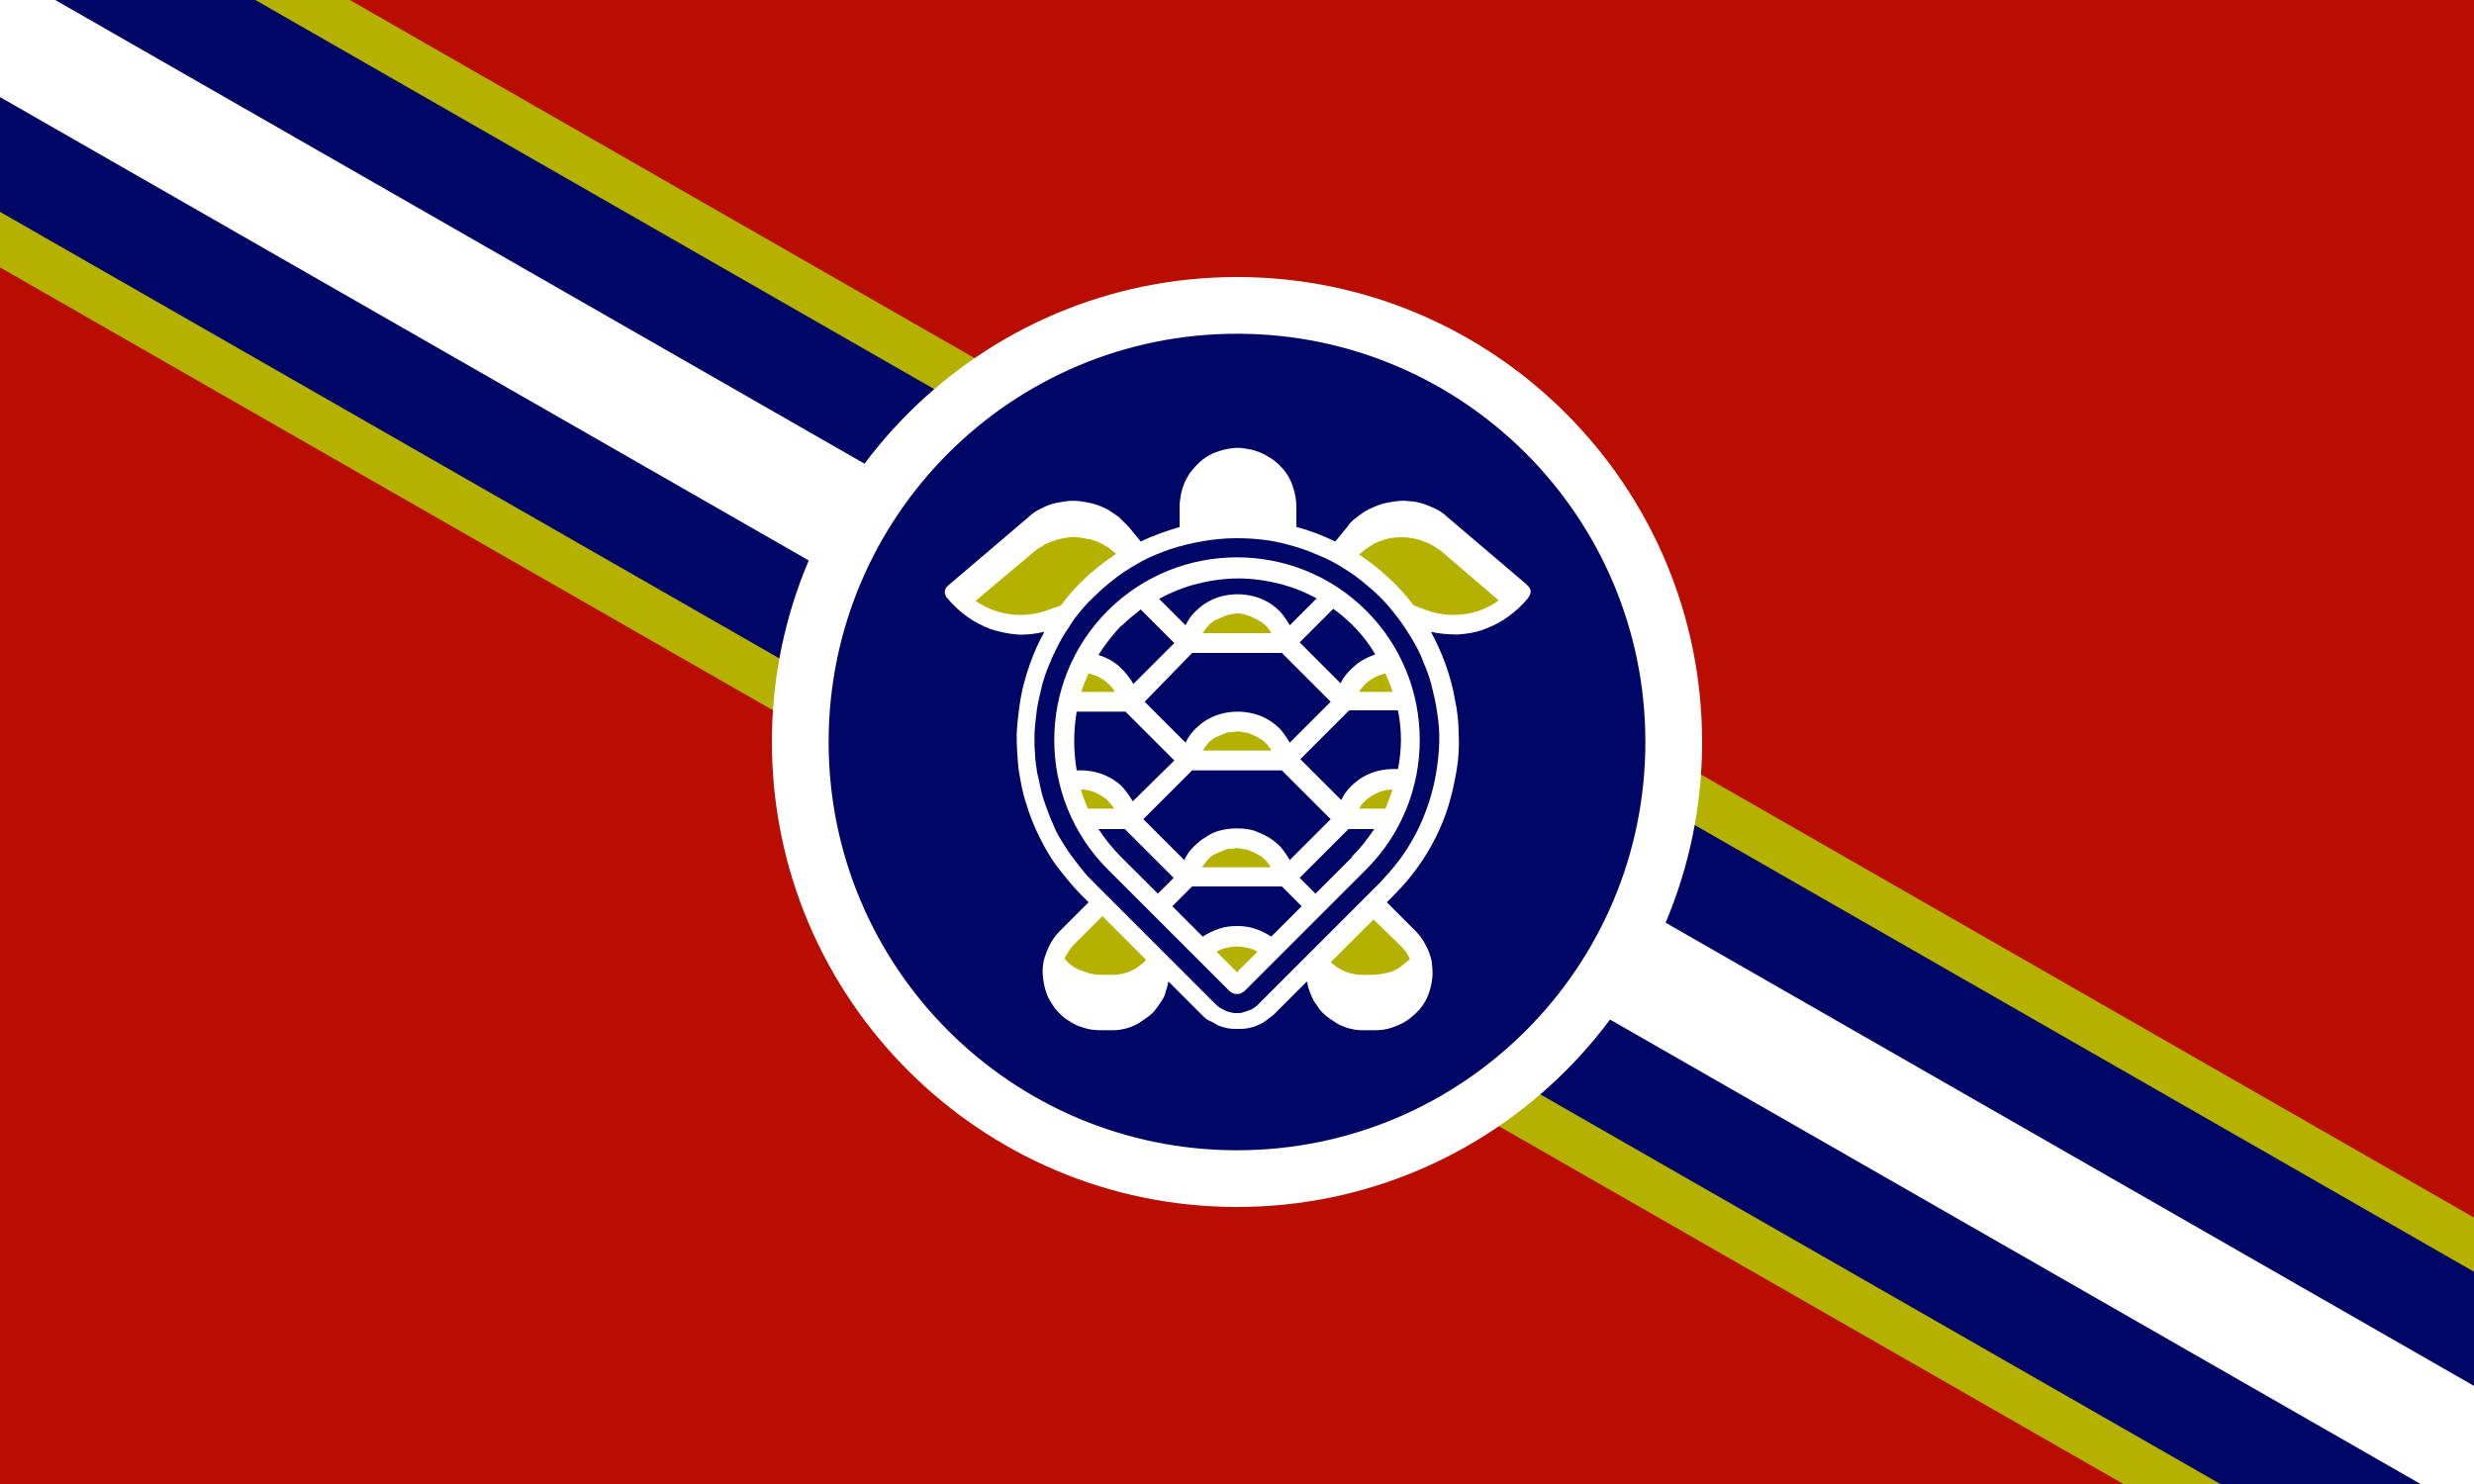
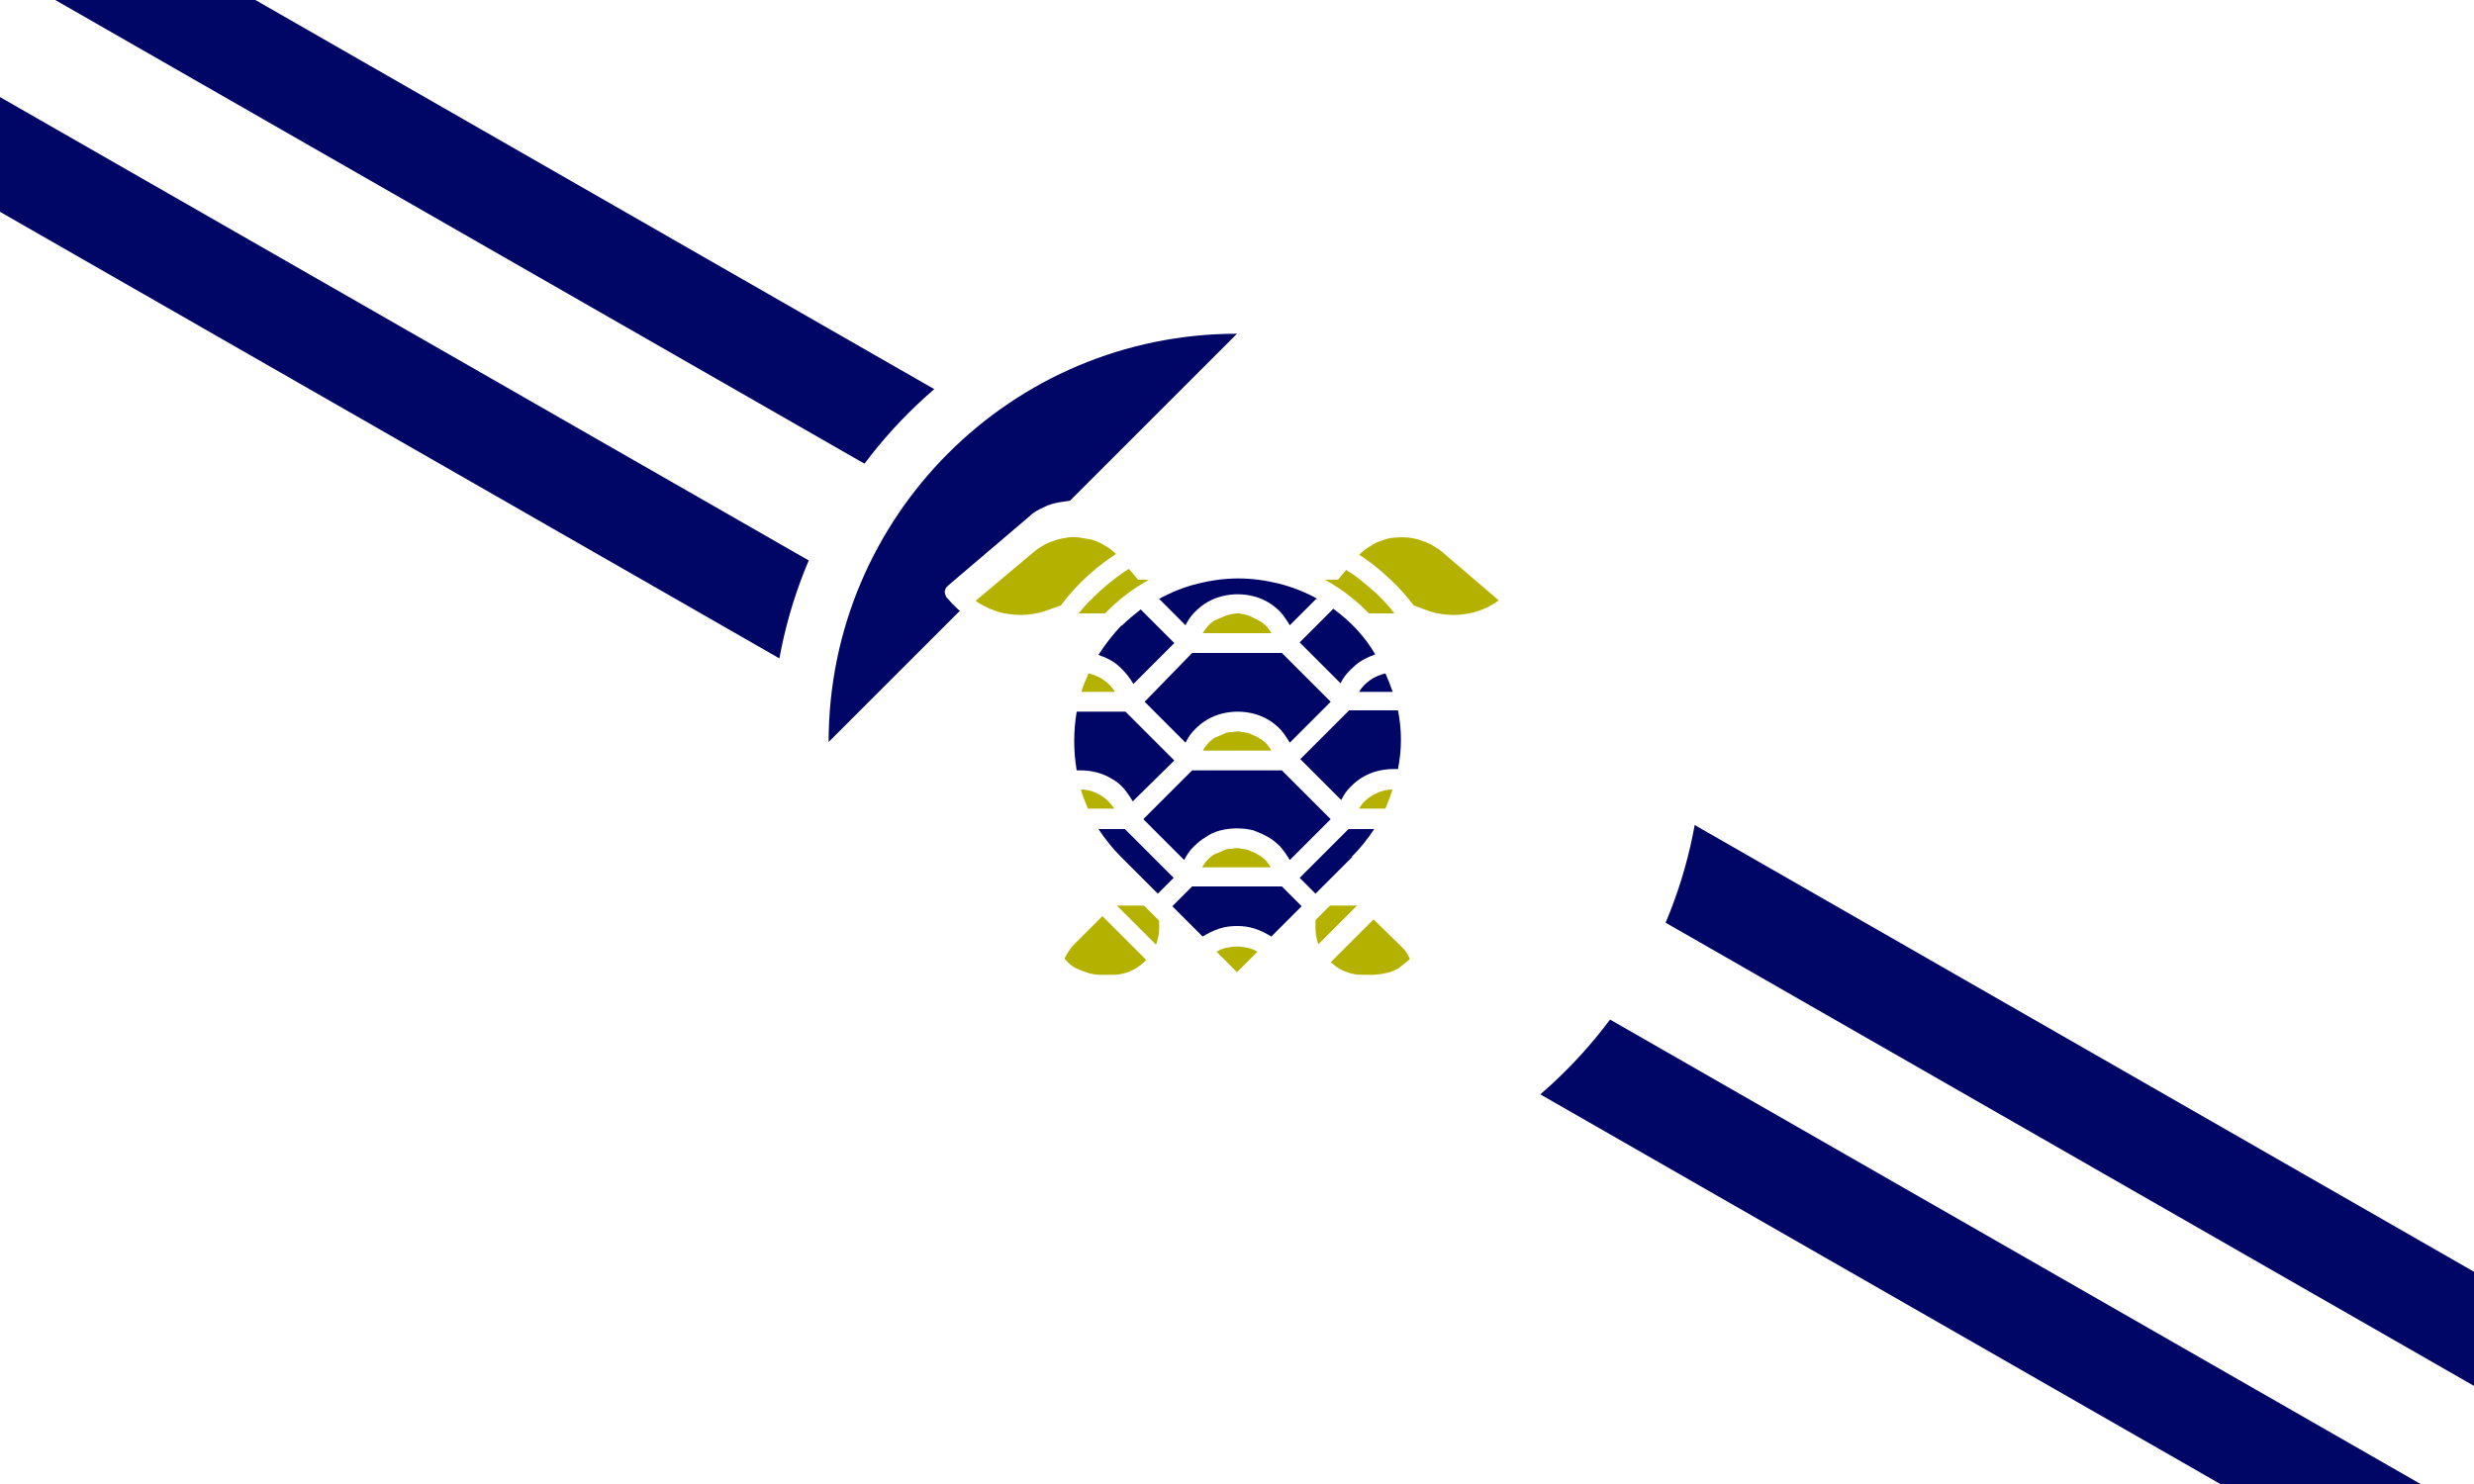
<svg xmlns="http://www.w3.org/2000/svg" height="300" viewBox="0 0 375 225" width="500" zoomAndPan="magnify">
  <clipPath id="a">
-     <path d="m-40.9 17.1 30.6-53.4 426.1 244.3-30.6 53.4z" />
-   </clipPath>
+     </clipPath>
  <clipPath id="b">
-     <path d="m-40.9 17.1 30.6-53.4 426.1 244.2-30.6 53.4z" />
-   </clipPath>
+     </clipPath>
  <clipPath id="c">
    <path d="m-34.4 12.4 23.4-40.9 420.5 241.1-23.4 40.9z" />
  </clipPath>
  <clipPath id="d">
    <path d="m-34.4 12.4 23.4-40.9 420.5 241-23.4 40.9z" />
  </clipPath>
  <clipPath id="e">
    <path d="m-26.9-.7 8.4-14.7 420.5 241-8.4 14.7z" />
  </clipPath>
  <clipPath id="f">
    <path d="m-26.9-.7 8.4-14.7 420.5 241-8.4 14.7z" />
  </clipPath>
  <clipPath id="g">
    <path d="m117 42h141v141h-141z" />
  </clipPath>
  <clipPath id="h">
    <path d="m187.5 42c-38.9 0-70.5 31.6-70.5 70.5s31.6 70.5 70.5 70.5 70.5-31.6 70.5-70.5-31.6-70.5-70.5-70.5z" />
  </clipPath>
  <clipPath id="i">
    <path d="m125.6 50.6h123.8v123.8h-123.8z" />
  </clipPath>
  <clipPath id="j">
-     <path d="m187.5 50.6c-34.2 0-61.9 27.7-61.9 61.9s27.7 61.9 61.9 61.9 61.9-27.7 61.9-61.9-27.7-61.9-61.9-61.9z" />
+     <path d="m187.5 50.6c-34.2 0-61.9 27.7-61.9 61.9z" />
  </clipPath>
  <clipPath id="k">
    <path d="m143 67.7h89v89.3h-89z" />
  </clipPath>
  <path d="m-37.5-22.5h450v270h-450z" fill="#fff" />
-   <path d="m-37.5-22.5h450v270h-450z" fill="#b80d00" />
  <g clip-path="url(#a)">
    <g clip-path="url(#b)">
      <path d="m-40.9 17.1 30.6-53.4 426.1 244.3-30.6 53.4z" fill="#b5b100" />
    </g>
  </g>
  <g clip-path="url(#c)">
    <g clip-path="url(#d)">
      <path d="m-34.4 12.4 23.4-40.9 420.5 241.1-23.4 40.9z" fill="#000665" />
    </g>
  </g>
  <g clip-path="url(#e)">
    <g clip-path="url(#f)">
      <path d="m-26.9-.7 8.4-14.7 420.5 241-8.4 14.7z" fill="#fff" />
    </g>
  </g>
  <g clip-path="url(#g)">
    <g clip-path="url(#h)">
      <path d="m117 42h141v141h-141z" fill="#fff" />
    </g>
  </g>
  <g clip-path="url(#i)">
    <g clip-path="url(#j)">
      <path d="m125.6 50.6h123.8v123.8h-123.8z" fill="#000665" />
    </g>
  </g>
  <path d="m180.1 81v-4.4c0-.5 0-1 .1-1.4.1-.5.2-.9.4-1.4.2-.4.4-.9.7-1.3s.6-.8.9-1.1.7-.7 1.1-.9c.4-.3.8-.5 1.3-.7.4-.2.9-.3 1.4-.4s1-.1 1.4-.1c.5 0 1 0 1.4.1.5.1.9.2 1.4.4.4.2.9.4 1.3.7s.8.6 1.1.9.7.7.9 1.1c.3.4.5.8.7 1.3.2.4.3.9.4 1.4s.1 1 .1 1.4v4.4z" fill="#fff" />
  <path d="m230.5 89.9c-.4.5-.9 1-1.4 1.5s-1 .9-1.6 1.3-1.2.7-1.8 1-1.3.5-1.9.7c-.7.2-1.3.3-2 .4s-1.4.1-2.1.1-1.4-.1-2-.3-1.3-.3-2-.6l-2.3-.9h-51.7l-2.3.9c-.6.2-1.3.4-2 .6-.7.1-1.4.2-2 .3-.7 0-1.4 0-2.1-.1s-1.4-.2-2-.4c-.7-.2-1.3-.4-1.9-.7s-1.2-.6-1.8-1-1.1-.8-1.6-1.3-1-1-1.4-1.5l12.1-10.3c.5-.4 1-.7 1.5-1s1.1-.5 1.7-.7 1.2-.3 1.8-.4 1.2-.1 1.8 0 1.2.2 1.8.3c.6.2 1.2.4 1.7.7s1.1.6 1.5 1c.5.4.9.8 1.3 1.3l2.6 3.1h30.3l2.6-3.1c.4-.5.8-.9 1.3-1.3s1-.7 1.5-1 1.1-.5 1.7-.7 1.2-.3 1.8-.3c.6-.1 1.2 0 1.8 0 .6.1 1.2.2 1.8.4s1.1.4 1.7.7c.5.3 1 .6 1.5 1z" fill="#fff" />
  <path d="m228.3 92c-.9.7-1.8 1.3-2.9 1.7-1 .4-2.1.8-3.2.9-1.1.2-2.2.2-3.3.1s-2.2-.4-3.2-.8l-2.3-.9h-51.7l-2.3.9c-1.1.4-2.1.6-3.2.8-1.1.1-2.2.1-3.3-.1s-2.2-.5-3.2-.9-2-1-2.9-1.7l10-8.4c.5-.4 1-.7 1.5-1s1.1-.5 1.7-.7 1.2-.3 1.8-.4 1.2-.1 1.8 0 1.2.2 1.8.3c.6.2 1.2.4 1.7.7s1.1.6 1.5 1c.5.4.9.8 1.3 1.3l2.6 3.1h30.3l2.6-3.1c.4-.5.8-.9 1.3-1.3s1-.7 1.5-1 1.1-.5 1.7-.7 1.2-.3 1.8-.3c.6-.1 1.2 0 1.8 0 .6.1 1.2.2 1.8.4s1.1.4 1.7.7c.5.3 1 .6 1.5 1z" fill="#b5b100" />
  <path d="m215.7 147.8c0 .5 0 1-.1 1.4-.1.5-.2.9-.4 1.4-.2.4-.4.9-.7 1.3s-.6.8-.9 1.1-.7.6-1.1.9-.8.5-1.3.7c-.4.2-.9.3-1.4.4s-.9.1-1.4.1h-1.6c-.5 0-1-.1-1.4-.1-.5-.1-.9-.2-1.4-.4-.4-.2-.9-.4-1.3-.7s-.8-.6-1.1-.9-.6-.7-.9-1.1-.5-.8-.7-1.3c-.2-.4-.3-.9-.4-1.4s-.1-.9-.1-1.4v-1.6h-23.7v1.6c0 .5 0 1-.1 1.4-.1.5-.2.9-.4 1.4-.2.4-.4.9-.7 1.3s-.6.8-.9 1.1-.7.6-1.1.9-.8.5-1.3.7c-.4.2-.9.3-1.4.4s-.9.1-1.4.1h-1.6c-.3 0-.6 0-.9-.1-.3 0-.6-.1-.9-.2s-.6-.2-.9-.3-.6-.2-.8-.4c-.3-.1-.5-.3-.8-.5-.2-.2-.5-.4-.7-.6s-.4-.4-.6-.6-.4-.5-.5-.7c-.2-.3-.3-.5-.5-.8-.1-.3-.3-.5-.4-.8s-.2-.6-.3-.9-.1-.6-.1-.9 0-.6 0-.9 0-.6.1-.9c0-.3.1-.6.2-.9s.2-.6.3-.9.3-.6.4-.9c.3-.5.7-1 1.1-1.5l5.3-5.3h41.5l5.3 5.3c.7.7 1.2 1.5 1.6 2.4s.6 1.8.6 2.8z" fill="#fff" />
  <path d="m214.7 144.1c-.3.6-.7 1.1-1.2 1.5s-1 .8-1.5 1.2c-.6.3-1.1.6-1.8.7-.6.2-1.3.2-1.9.3h-1.6c-.5 0-1 0-1.4-.1-.5-.1-.9-.2-1.4-.4-.4-.2-.9-.4-1.3-.7s-.8-.6-1.1-.9-.6-.7-.9-1.1-.5-.8-.7-1.3c-.2-.4-.3-.9-.4-1.4s-.1-.9-.1-1.4v-1.6h-23.7v1.6c0 .5 0 1-.1 1.4s-.2.9-.4 1.4c-.2.4-.4.9-.7 1.3s-.6.8-.9 1.1-.7.6-1.1.9-.8.5-1.3.7c-.4.2-.9.3-1.4.4s-.9.1-1.4.1h-1.6c-.6 0-1.3-.1-1.9-.3s-1.2-.4-1.8-.7-1.1-.7-1.5-1.2c-.5-.4-.8-1-1.2-1.5.3-.5.7-1 1.1-1.5l5.3-5.3h41.5l5.3 5.3c.4.4.8.9 1.1 1.5z" fill="#b5b100" />
-   <path d="m164.8 134.9c-.7-.7-1.4-1.5-2.1-2.3s-1.3-1.7-1.9-2.5c-.6-.9-1.1-1.8-1.6-2.7s-.9-1.9-1.3-2.9-.8-2-1.1-3-.6-2-.8-3.1c-.2-1-.4-2.1-.5-3.1-.1-1.1-.2-2.1-.2-3.2s.1-2.1.2-3.2c.1-1 .3-2.1.5-3.1s.5-2.1.8-3.1.7-2 1.1-3 .9-1.9 1.3-2.9 1-1.8 1.6-2.7 1.2-1.7 1.9-2.5 1.4-1.6 2.1-2.3 1.5-1.4 2.3-2.1 1.7-1.3 2.5-1.9c.9-.6 1.8-1.1 2.7-1.6s1.9-.9 2.9-1.3 2-.8 3-1.1 2-.6 3.1-.8c1-.2 2.1-.4 3.1-.5 1.1-.1 2.1-.2 3.2-.2s2.1.1 3.2.2c1 .1 2.1.3 3.1.5s2.1.5 3.1.8 2 .7 3 1.1 1.9.9 2.9 1.3c.9.5 1.8 1 2.7 1.6s1.7 1.2 2.5 1.9 1.6 1.4 2.3 2.1 1.4 1.5 2.1 2.3 1.3 1.7 1.9 2.5c.6.9 1.1 1.8 1.6 2.7s.9 1.9 1.3 2.9.8 2 1.1 3 .6 2 .8 3.1c.2 1 .4 2.1.5 3.1.1 1.1.2 2.1.2 3.2s-.1 2.1-.2 3.2c-.1 1-.3 2.1-.5 3.1s-.5 2.1-.8 3.1-.7 2-1.1 3-.9 1.9-1.3 2.9c-.5.9-1 1.8-1.6 2.7s-1.2 1.7-1.9 2.5-1.4 1.6-2.1 2.3l-18.4 18.4c-.3.3-.6.5-.9.8-.3.2-.7.4-1.1.6s-.8.3-1.1.3c-.4.1-.8.1-1.2.1s-.8 0-1.2-.1-.8-.2-1.1-.3c-.4-.2-.7-.3-1.1-.6-.3-.2-.6-.5-.9-.8z" fill="#000665" />
  <path d="m187.5 149.3-18.5-18.5c-.6-.6-1.2-1.2-1.7-1.9s-1.1-1.4-1.5-2.1c-.5-.7-.9-1.4-1.3-2.2s-.8-1.5-1.1-2.3-.6-1.6-.9-2.4-.5-1.7-.6-2.5c-.2-.8-.3-1.7-.4-2.5-.1-.9-.1-1.7-.1-2.6s0-1.7.1-2.6.2-1.7.4-2.5.4-1.7.6-2.5.5-1.6.9-2.4c.3-.8.7-1.6 1.1-2.3s.8-1.5 1.3-2.2 1-1.4 1.5-2.1 1.1-1.3 1.7-1.9 1.2-1.2 1.9-1.7 1.4-1.1 2.1-1.5 1.4-.9 2.2-1.3 1.5-.8 2.3-1.1 1.6-.6 2.4-.9 1.7-.5 2.5-.6c.8-.2 1.7-.3 2.5-.4.9-.1 1.7-.1 2.6-.1s1.7 0 2.6.1 1.7.2 2.5.4 1.7.4 2.5.6 1.6.5 2.4.9c.8.3 1.6.7 2.3 1.1s1.5.8 2.2 1.3 1.4 1 2.1 1.5 1.3 1.1 1.9 1.7 1.2 1.2 1.7 1.9 1.1 1.4 1.5 2.1c.5.7.9 1.4 1.3 2.2s.8 1.5 1.1 2.3.6 1.6.9 2.4.5 1.7.6 2.5c.2.8.3 1.7.4 2.5.1.9.1 1.7.1 2.6s0 1.7-.1 2.6-.2 1.7-.4 2.5-.4 1.7-.6 2.5-.5 1.6-.9 2.4c-.3.8-.7 1.6-1.1 2.3-.4.8-.8 1.5-1.3 2.2s-1 1.4-1.5 2.1-1.1 1.3-1.7 1.9z" fill="#000665" />
  <g fill="#b5b100">
    <path d="m180.1 115.1v-.2c.2-.8.5-1.6 1-2.3s1-1.3 1.7-1.8 1.4-.9 2.2-1.2 1.6-.4 2.5-.4 1.7.1 2.5.4 1.5.7 2.2 1.2 1.2 1.1 1.7 1.8.8 1.5 1 2.3v.2z" />
    <path d="m180.1 97.3v-.2c.2-.8.5-1.6 1-2.3s1-1.3 1.7-1.8 1.4-.9 2.2-1.2 1.6-.4 2.5-.4 1.7.1 2.5.4 1.5.7 2.2 1.2 1.2 1.1 1.7 1.8.8 1.5 1 2.3v.2z" />
    <path d="m171.2 106.2h-9.2c.1-.5.3-1 .4-1.5.5-1.5 1-3 1.8-4.4.8 0 1.6.2 2.4.5s1.5.7 2.1 1.2 1.2 1.1 1.6 1.8.8 1.4.9 2.2z" />
    <path d="m171.2 124h-7.1c-.2-.5-.5-1-.7-1.5-.6-1.4-1.1-2.8-1.4-4.2.5-.1 1-.2 1.5-.2s1 0 1.5.1 1 .2 1.4.4c.5.2.9.4 1.3.6.4.3.8.6 1.2.9s.7.7 1 1.1.6.8.8 1.3c.2.4.4.9.5 1.4z" />
-     <path d="m213 106.2h-9.2v-.2c.2-.8.5-1.5.9-2.2s1-1.3 1.6-1.8 1.3-.9 2.1-1.2 1.5-.5 2.4-.5c.7 1.4 1.3 2.9 1.8 4.4.1.5.3 1 .4 1.5z" />
    <path d="m213 118.3c-.3 1.4-.8 2.9-1.4 4.2-.2.5-.4 1-.7 1.5h-7.1v-.2c.1-.5.3-.9.5-1.4.2-.4.5-.9.8-1.3s.6-.8 1-1.1.8-.6 1.2-.9.9-.5 1.3-.6c.5-.2.9-.3 1.4-.4s1-.1 1.5-.1 1 .1 1.5.2z" />
    <path d="m180.1 132.9v-.2c.2-.8.5-1.6 1-2.3s1-1.3 1.7-1.8 1.4-.9 2.2-1.2 1.6-.4 2.5-.4 1.7.1 2.5.4 1.5.7 2.2 1.2 1.2 1.1 1.7 1.8.8 1.5 1 2.3v.2z" />
    <path d="m192.8 143.9-5.3 5.3-5.3-5.3c.3-.3.7-.6 1.1-.9s.8-.5 1.2-.7.8-.3 1.3-.4c.4-.1.9-.2 1.3-.2h1.4c.5.1.9.2 1.3.3s.9.3 1.3.5.8.5 1.1.7l.6.6z" />
  </g>
  <path d="m167.9 92.6c-10.8 10.8-10.8 28.4 0 39.2l18.5 18.5c.1.1.3.2.5.3s.4.1.6.1.4 0 .6-.1.3-.2.5-.3l18.5-18.5c10.8-10.8 10.8-28.4 0-39.2s-28.4-10.8-39.2 0zm40.6 6.6c-1.1.4-2.2.9-3.1 1.7s-1.7 1.6-2.2 2.7l-6.2-6.2 5.1-5.1c2.6 1.9 4.8 4.2 6.4 7zm2.7 17.4c-.8 0-1.6.1-2.4.3s-1.5.5-2.2.9-1.3.9-1.9 1.5-1 1.2-1.4 2l-6.2-6.2 7.4-7.4h7.4c.6 3 .6 5.9 0 8.9-.2 0-.4 0-.6 0zm-.1 3c-.3 1-.7 2-1.1 3h-4c.5-.9 1.3-1.6 2.2-2.1s1.9-.8 2.9-.8zm-18.4 22.4c-.8-.5-1.6-.9-2.5-1.2s-1.8-.4-2.7-.4-1.8.1-2.7.4-1.7.7-2.5 1.2l-4.6-4.6 3-3h13.6l3 3zm-10.5-10.5c.1-.2.3-.4.4-.6.2-.2.3-.4.5-.6s.4-.4.6-.5c.2-.2.4-.3.7-.4.2-.1.5-.2.7-.3s.5-.2.7-.3c.3-.1.5-.1.8-.1s.5-.1.8-.1.5 0 .8.1c.3 0 .5.1.8.1.3.1.5.2.7.3s.5.2.7.3.4.3.7.4c.2.2.4.3.6.5s.4.4.5.6c.2.2.3.4.4.6zm5.2-5.9c-.8 0-1.6.1-2.4.3s-1.5.5-2.2 1c-.7.4-1.3.9-1.9 1.5s-1 1.2-1.4 2l-6.2-6.2 7.4-7.4h13.6l7.4 7.4-6.2 6.2c-.4-.7-.9-1.4-1.4-2-.6-.6-1.2-1.1-1.9-1.5s-1.4-.7-2.2-1c-.8-.2-1.6-.3-2.4-.3zm-23.6-5.9c1.1 0 2 .3 2.9.8s1.6 1.2 2.2 2.1h-4c-.4-1-.8-1.9-1.1-3zm7.9 1.8c-.4-.7-.9-1.4-1.4-2s-1.2-1.1-1.9-1.5-1.4-.7-2.2-.9-1.6-.3-2.4-.3c-.2 0-.4 0-.6 0-.5-3-.5-5.9 0-8.9h7.4l7.4 7.4zm-7.8-16.6c.3-1 .7-1.9 1.1-2.8.8.2 1.6.5 2.3 1s1.3 1.1 1.7 1.8zm16.8-5.9h13.6l7.4 7.4-6.2 6.2c-.4-.7-.9-1.4-1.4-2-.6-.6-1.2-1.1-1.9-1.5s-1.4-.7-2.2-.9-1.6-.3-2.4-.3-1.6.1-2.4.3-1.5.5-2.2.9-1.3.9-1.9 1.5-1 1.2-1.4 2l-6.2-6.2zm1.6-3c.1-.2.3-.4.4-.6.2-.2.3-.4.5-.6s.4-.4.6-.5c.2-.2.4-.3.7-.4.2-.1.5-.2.7-.3s.5-.2.7-.3c.3-.1.5-.1.8-.2.3 0 .5-.1.8-.1s.5 0 .8.1c.3 0 .5.1.8.2s.5.1.7.3c.2.1.5.2.7.3s.4.3.7.4c.2.2.4.3.6.5s.4.4.5.6c.2.2.3.4.4.6zm10.5 17.8h-10.5c.1-.2.3-.4.4-.6.2-.2.3-.4.5-.6s.4-.4.6-.5c.2-.2.4-.3.7-.4.2-.1.5-.2.7-.3s.5-.2.7-.3c.3-.1.5-.1.8-.1s.5-.1.8-.1.5 0 .8.1c.3 0 .5.1.8.1.3.1.5.2.7.3s.5.2.7.3.4.3.7.4c.2.2.4.3.6.5s.4.4.5.6c.2.2.3.4.4.6zm13.2-8.9c.4-.7 1-1.3 1.7-1.8s1.5-.8 2.3-1c.4.9.8 1.9 1.1 2.8zm-6.5-14.1-4 4c-.4-.7-.9-1.4-1.4-2-.6-.6-1.2-1.1-1.9-1.5s-1.4-.7-2.2-.9-1.6-.3-2.4-.3-1.6.1-2.4.3-1.5.5-2.2.9-1.3.9-1.9 1.5-1 1.2-1.4 2l-4-4c1.8-1 3.8-1.8 5.8-2.3s4.1-.8 6.2-.8 4.2.3 6.2.8 4 1.3 5.8 2.3zm-29.5 4.1c.9-.9 1.9-1.7 2.9-2.5l5.1 5.1-6.2 6.2c-.6-1-1.3-1.9-2.2-2.7s-1.9-1.3-3.1-1.7c1-1.6 2.2-3.1 3.5-4.5zm-3.4 30.8h3.9l7.4 7.4-2.4 2.4-5.6-5.6c-1.3-1.3-2.4-2.7-3.4-4.2zm20.9 21.7-3.1-3.1c.5-.3 1-.5 1.5-.6s1.1-.2 1.6-.2 1.1.1 1.6.2 1 .3 1.5.6zm17.5-17.5-5.6 5.6-2.4-2.4 7.4-7.4h3.9c-1 1.5-2.1 2.9-3.4 4.2z" fill="#fff" />
  <g clip-path="url(#k)">
    <path d="m231.5 88.7-12.1-10.3c-.5-.5-1.1-.9-1.7-1.2s-1.3-.6-1.9-.8c-.7-.2-1.4-.4-2.1-.4-.7-.1-1.4-.1-2.1 0s-1.4.2-2.1.4-1.3.5-2 .8c-.6.3-1.2.7-1.8 1.2-.6.4-1.1.9-1.5 1.5l-1.8 2.2c-1.9-.9-3.9-1.7-5.9-2.2v-3.2c0-.6-.1-1.2-.2-1.7-.1-.6-.3-1.1-.5-1.7-.2-.5-.5-1.1-.8-1.5-.3-.5-.7-.9-1.1-1.3s-.9-.8-1.4-1.1-1-.6-1.5-.8-1.1-.4-1.7-.5-1.1-.2-1.7-.2-1.2.1-1.7.2c-.6.1-1.1.3-1.7.5-.5.2-1.1.5-1.5.8-.5.3-.9.7-1.3 1.1s-.8.9-1.1 1.3c-.3.5-.6 1-.8 1.5s-.4 1.1-.5 1.7-.2 1.1-.2 1.7v3.2c-2 .6-4 1.3-5.9 2.2l-1.8-2.2c-.5-.5-1-1-1.5-1.5-.6-.4-1.1-.8-1.8-1.2-.6-.3-1.3-.6-2-.8s-1.4-.3-2.1-.4-1.4-.1-2.1 0-1.4.2-2.1.4-1.3.5-1.9.8-1.2.7-1.7 1.2l-12.1 10.3c-.1.1-.3.3-.4.4s-.1.4-.2.5c0 .2 0 .4.1.6s.1.4.3.5c.9 1.1 1.9 2 3 2.8s2.3 1.4 3.6 1.9c1.3.4 2.6.7 4 .8s2.7-.1 4.1-.4c-.9 1.6-1.6 3.2-2.2 4.9s-1.1 3.5-1.4 5.2c-.3 1.8-.5 3.6-.6 5.4 0 1.8.1 3.6.3 5.4.3 1.8.6 3.6 1.2 5.3.5 1.7 1.2 3.4 2 5s1.7 3.2 2.8 4.6 2.2 2.8 3.5 4.1l1.1 1.1-4.4 4.4c-.6.6-1.1 1.3-1.5 2.1s-.7 1.6-.9 2.4c-.2.9-.2 1.7-.1 2.6s.3 1.7.6 2.5.8 1.5 1.3 2.2c.6.7 1.2 1.3 1.9 1.7.7.5 1.5.9 2.3 1.1.8.3 1.7.4 2.6.4h1.6c.5 0 1 0 1.5-.1s1-.2 1.5-.4 1-.4 1.4-.7.9-.6 1.3-.9.8-.7 1.1-1.1.6-.8.9-1.3c.3-.4.5-.9.6-1.4.2-.5.3-1 .4-1.5l5.1 5.1c.4.4.7.7 1.2.9s.9.5 1.3.7c.5.2.9.3 1.4.4s1 .1 1.5.1 1 0 1.5-.1 1-.2 1.4-.4c.5-.2.9-.4 1.3-.7s.8-.6 1.2-.9l5.1-5.1c.1.5.2 1 .4 1.5s.4 1 .6 1.4c.3.4.6.9.9 1.3s.7.8 1.1 1.1.8.6 1.3.9c.4.3.9.5 1.4.7s1 .3 1.5.4 1 .1 1.5.1h1.6c.9 0 1.7-.1 2.6-.4.8-.3 1.6-.6 2.3-1.1s1.4-1.1 1.9-1.7c.6-.7 1-1.4 1.3-2.2s.5-1.6.6-2.5 0-1.7-.1-2.6c-.2-.9-.5-1.7-.9-2.4-.4-.8-.9-1.5-1.5-2.1l-4.4-4.4 1.1-1.1c1.3-1.3 2.5-2.7 3.5-4.1 1.1-1.5 2-3 2.8-4.6s1.5-3.3 2-5 .9-3.5 1.2-5.3.4-3.6.3-5.4c0-1.8-.2-3.6-.6-5.4-.3-1.8-.8-3.5-1.4-5.2s-1.4-3.4-2.2-4.9c1.3.3 2.7.4 4.1.4 1.4-.1 2.7-.3 4-.8s2.5-1.1 3.6-1.9 2.1-1.7 3-2.8c.1-.2.2-.3.3-.5s.1-.4.1-.6-.1-.4-.2-.5c-.1-.2-.2-.3-.4-.4zm-49.9-12.2c0-.4 0-.8.1-1.2s.2-.8.3-1.1c.1-.4.3-.7.6-1 .2-.3.5-.6.7-.9.3-.3.6-.5.9-.7s.7-.4 1-.6c.4-.1.7-.3 1.1-.3.4-.1.8-.1 1.2-.1s.8 0 1.2.1.8.2 1.1.3c.4.1.7.3 1 .6.3.2.6.5.9.7.3.3.5.6.7.9s.4.7.5 1 .3.7.3 1.1c.1.4.1.8.1 1.2v2.6c-2-.3-3.9-.5-5.9-.5-2 0-4 .2-5.9.5zm-22.8 16c-1 .4-2.1.6-3.2.7s-2.2 0-3.3-.2-2.1-.6-3.1-1.1-1.9-1.2-2.6-1.9l11-9.3c.4-.3.8-.6 1.3-.9.4-.3.9-.5 1.4-.6.5-.2 1-.3 1.5-.3.5-.1 1-.1 1.5 0 .5 0 1 .1 1.5.3.5.1 1 .3 1.4.6.5.2.9.5 1.3.8s.8.7 1.1 1.1l1.5 1.7c-3.6 2.2-6.8 5-9.3 8.4zm15.4 55.2c0 .4 0 .8-.1 1.1-.1.4-.2.7-.3 1.1s-.3.7-.5 1-.5.6-.7.9c-.3.3-.6.5-.9.7s-.7.4-1 .5c-.4.1-.7.3-1.1.3-.4.1-.8.1-1.1.1h-1.6c-.6 0-1.1-.1-1.7-.3s-1.1-.4-1.6-.7-.9-.7-1.3-1.2c-.4-.4-.7-.9-.9-1.5-.2-.5-.4-1.1-.4-1.7-.1-.6 0-1.1.1-1.7s.3-1.1.6-1.6.6-1 1-1.4l4.4-4.4 7.2 7.2zm38.3-4.1c.4.4.8.9 1 1.4.3.5.5 1.1.6 1.6.1.6.1 1.1.1 1.7-.1.6-.2 1.1-.4 1.7-.2.5-.5 1-.9 1.5-.4.4-.8.8-1.3 1.2-.5.3-1 .6-1.6.7-.6.2-1.1.3-1.7.3h-1.6c-.4 0-.8 0-1.1-.1-.4-.1-.7-.2-1.1-.3s-.7-.3-1-.5-.6-.5-.9-.7c-.3-.3-.5-.6-.7-.9s-.4-.7-.5-1c-.1-.4-.3-.7-.3-1.1-.1-.4-.1-.8-.1-1.1v-1.4l7.2-7.2zm-3.3-9.8-18.4 18.4c-.2.2-.4.4-.7.6s-.5.3-.8.4-.6.2-.9.3-.6.1-.9.1-.6 0-.9-.1-.6-.1-.9-.3c-.3-.1-.5-.3-.8-.4-.3-.2-.5-.4-.7-.6l-18.4-18.4c-.6-.6-1.3-1.3-1.8-2-.6-.7-1.1-1.4-1.7-2.2s-1-1.5-1.5-2.3-.9-1.6-1.2-2.4c-.4-.8-.7-1.7-1-2.5s-.6-1.7-.8-2.6-.4-1.8-.6-2.7c-.1-.9-.3-1.8-.3-2.7-.1-.9-.1-1.8-.1-2.7s.1-1.8.2-2.7.2-1.8.4-2.7.4-1.8.6-2.6c.3-.9.5-1.7.9-2.6.3-.8.7-1.7 1.1-2.5s.8-1.6 1.3-2.4 1-1.5 1.5-2.3c.9-1.2 1.9-2.4 3-3.4 1.4-1.4 3-2.7 4.6-3.8 1.7-1.1 3.4-2.1 5.3-2.8 1.9-.8 3.8-1.3 5.8-1.7s4-.6 6-.6c1.5 0 3 .1 4.5.3s3 .6 4.4 1 2.8 1 4.2 1.6 2.7 1.4 3.9 2.2c1.3.8 2.4 1.8 3.6 2.8 1.1 1 2.2 2.1 3.1 3.3 1 1.2 1.8 2.4 2.6 3.7s1.5 2.6 2 4c.6 1.4 1.1 2.8 1.4 4.3.4 1.5.6 2.9.8 4.4s.2 3 .1 4.5-.3 3-.6 4.5-.7 2.9-1.2 4.3-1.1 2.8-1.8 4.1-1.5 2.6-2.4 3.8-1.9 2.3-2.9 3.4zm7-41.3-1.9-.7c-1.1-1.4-2.2-2.7-3.5-3.9-1.8-1.7-3.7-3.2-5.9-4.5l1.5-1.7c.3-.4.7-.8 1.1-1.1s.8-.6 1.3-.8.9-.4 1.4-.6 1-.2 1.5-.3h1.5c.5.1 1 .2 1.5.3.5.2 1 .4 1.4.6s.9.5 1.3.9l11 9.3c-.8.8-1.7 1.4-2.6 1.9-1 .5-2 .9-3.1 1.1s-2.2.3-3.3.2-2.2-.3-3.2-.7z" fill="#fff" />
  </g>
</svg>